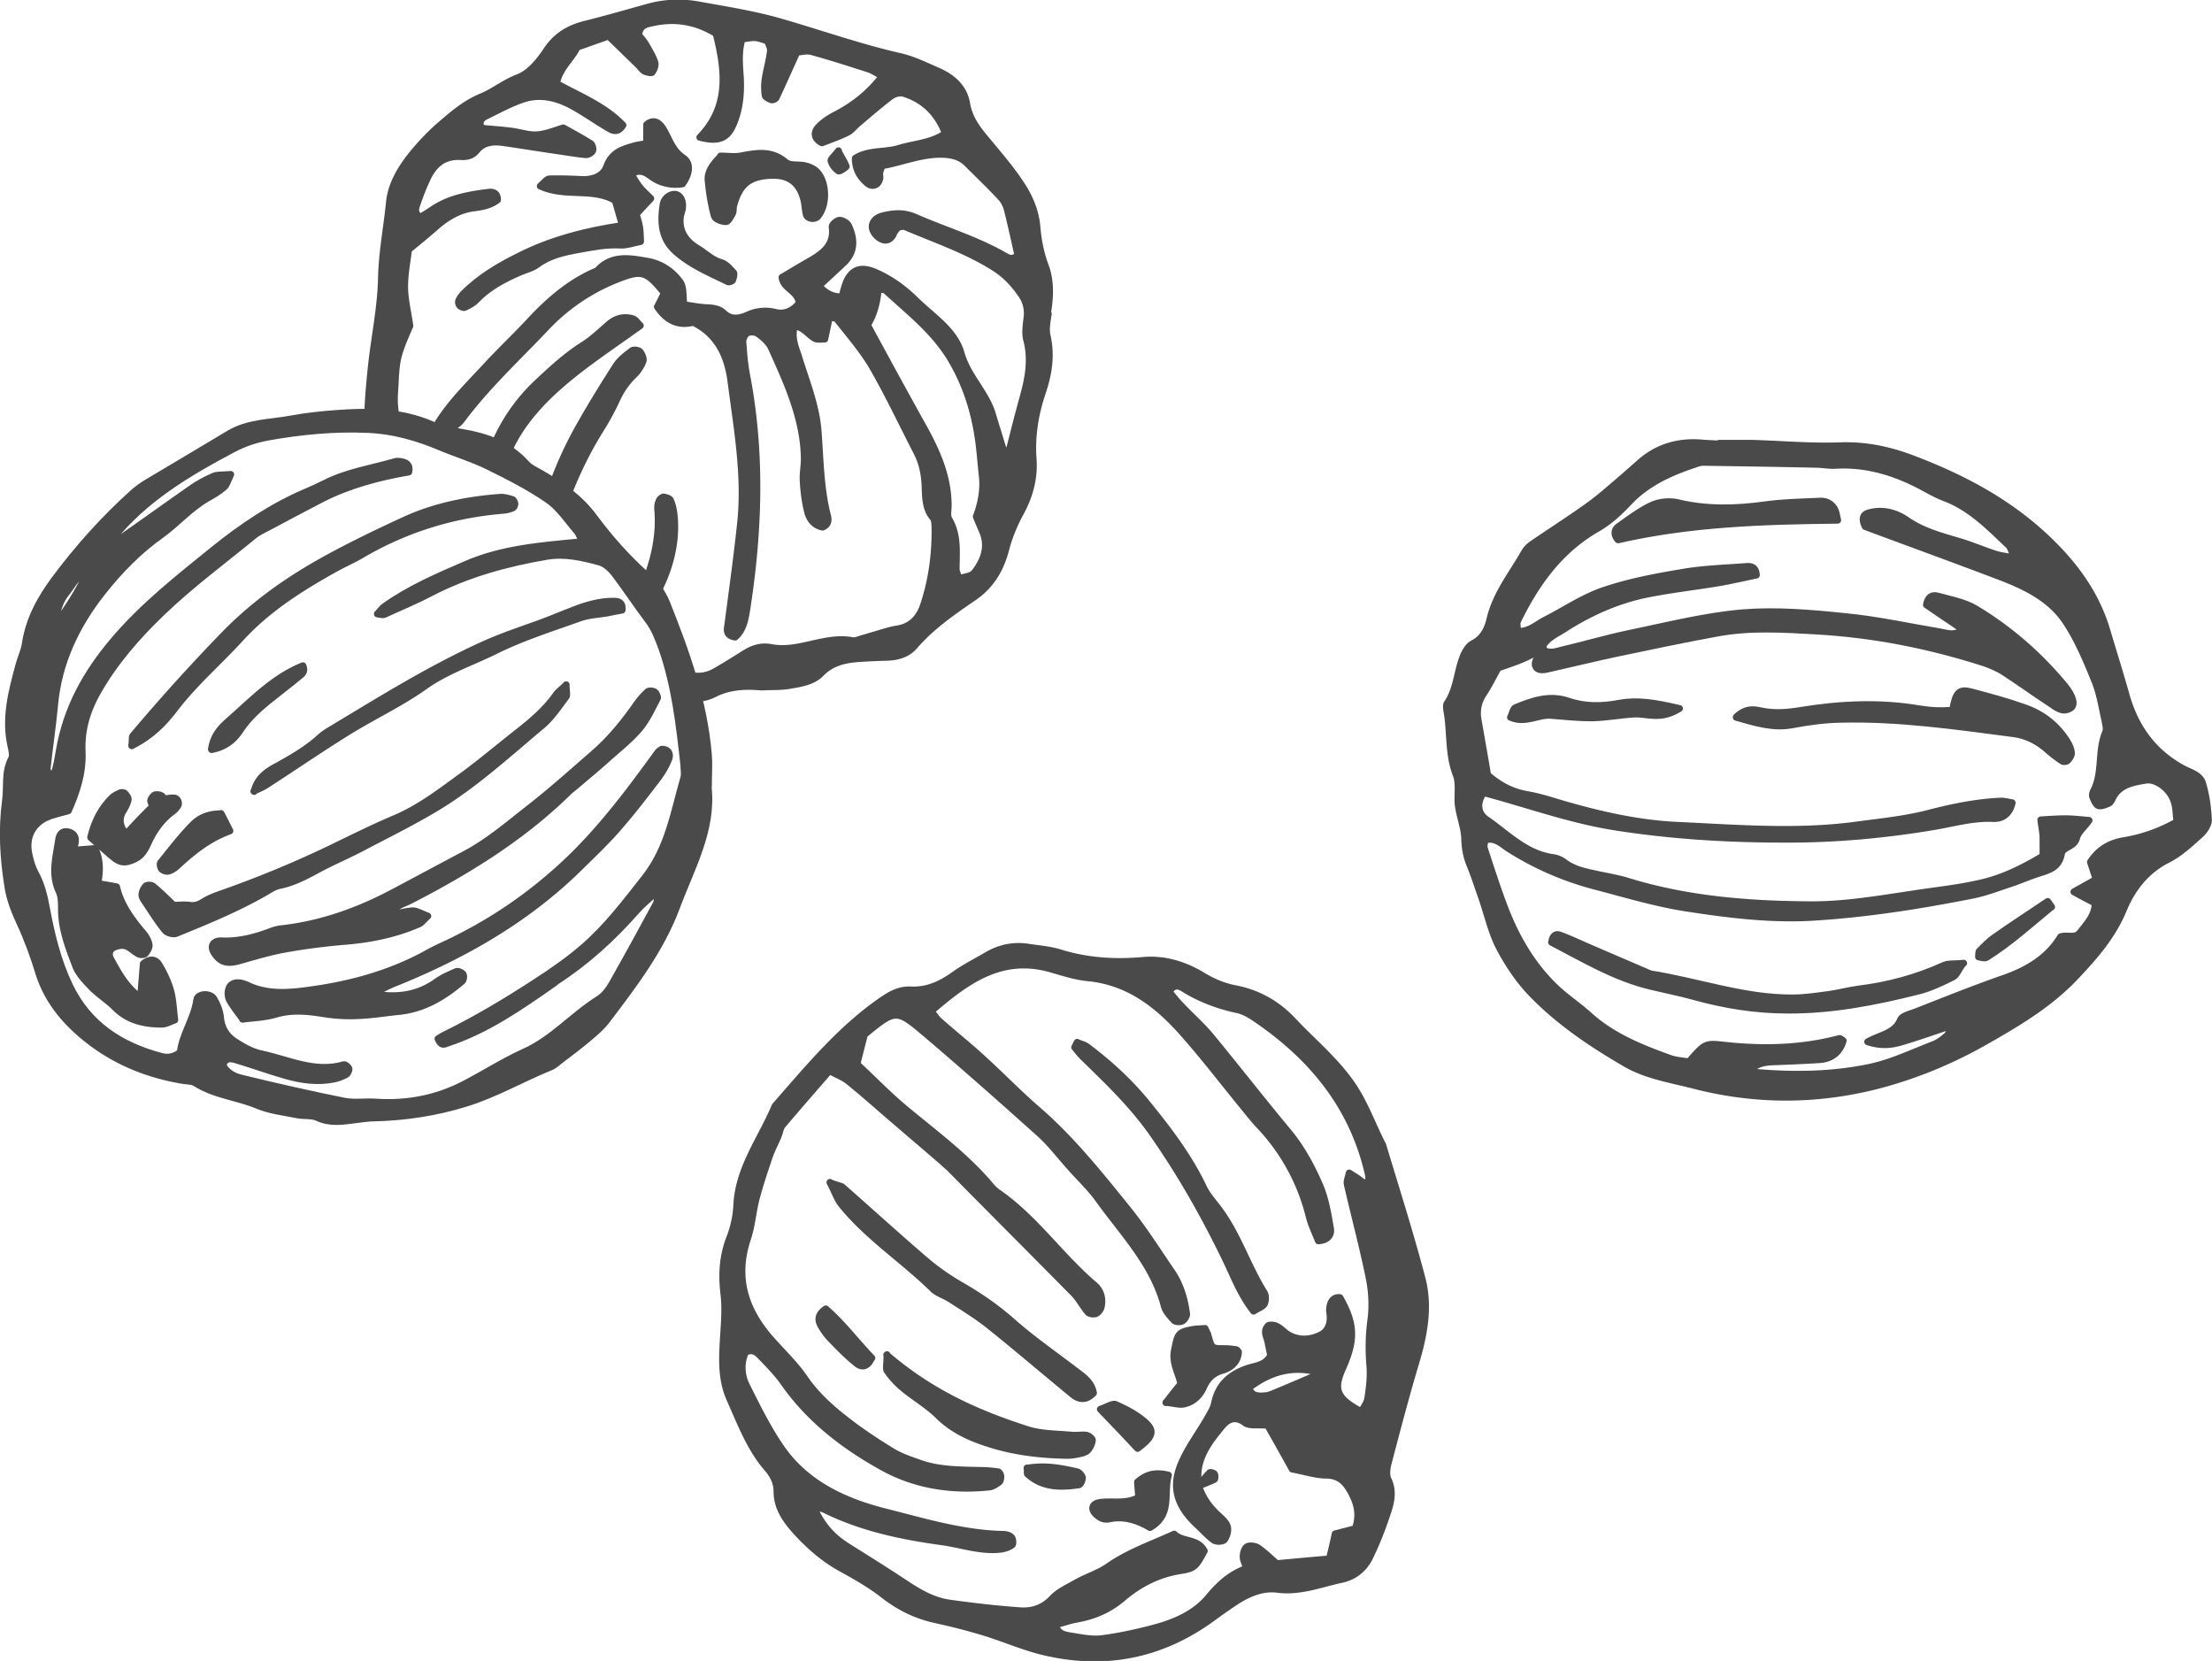
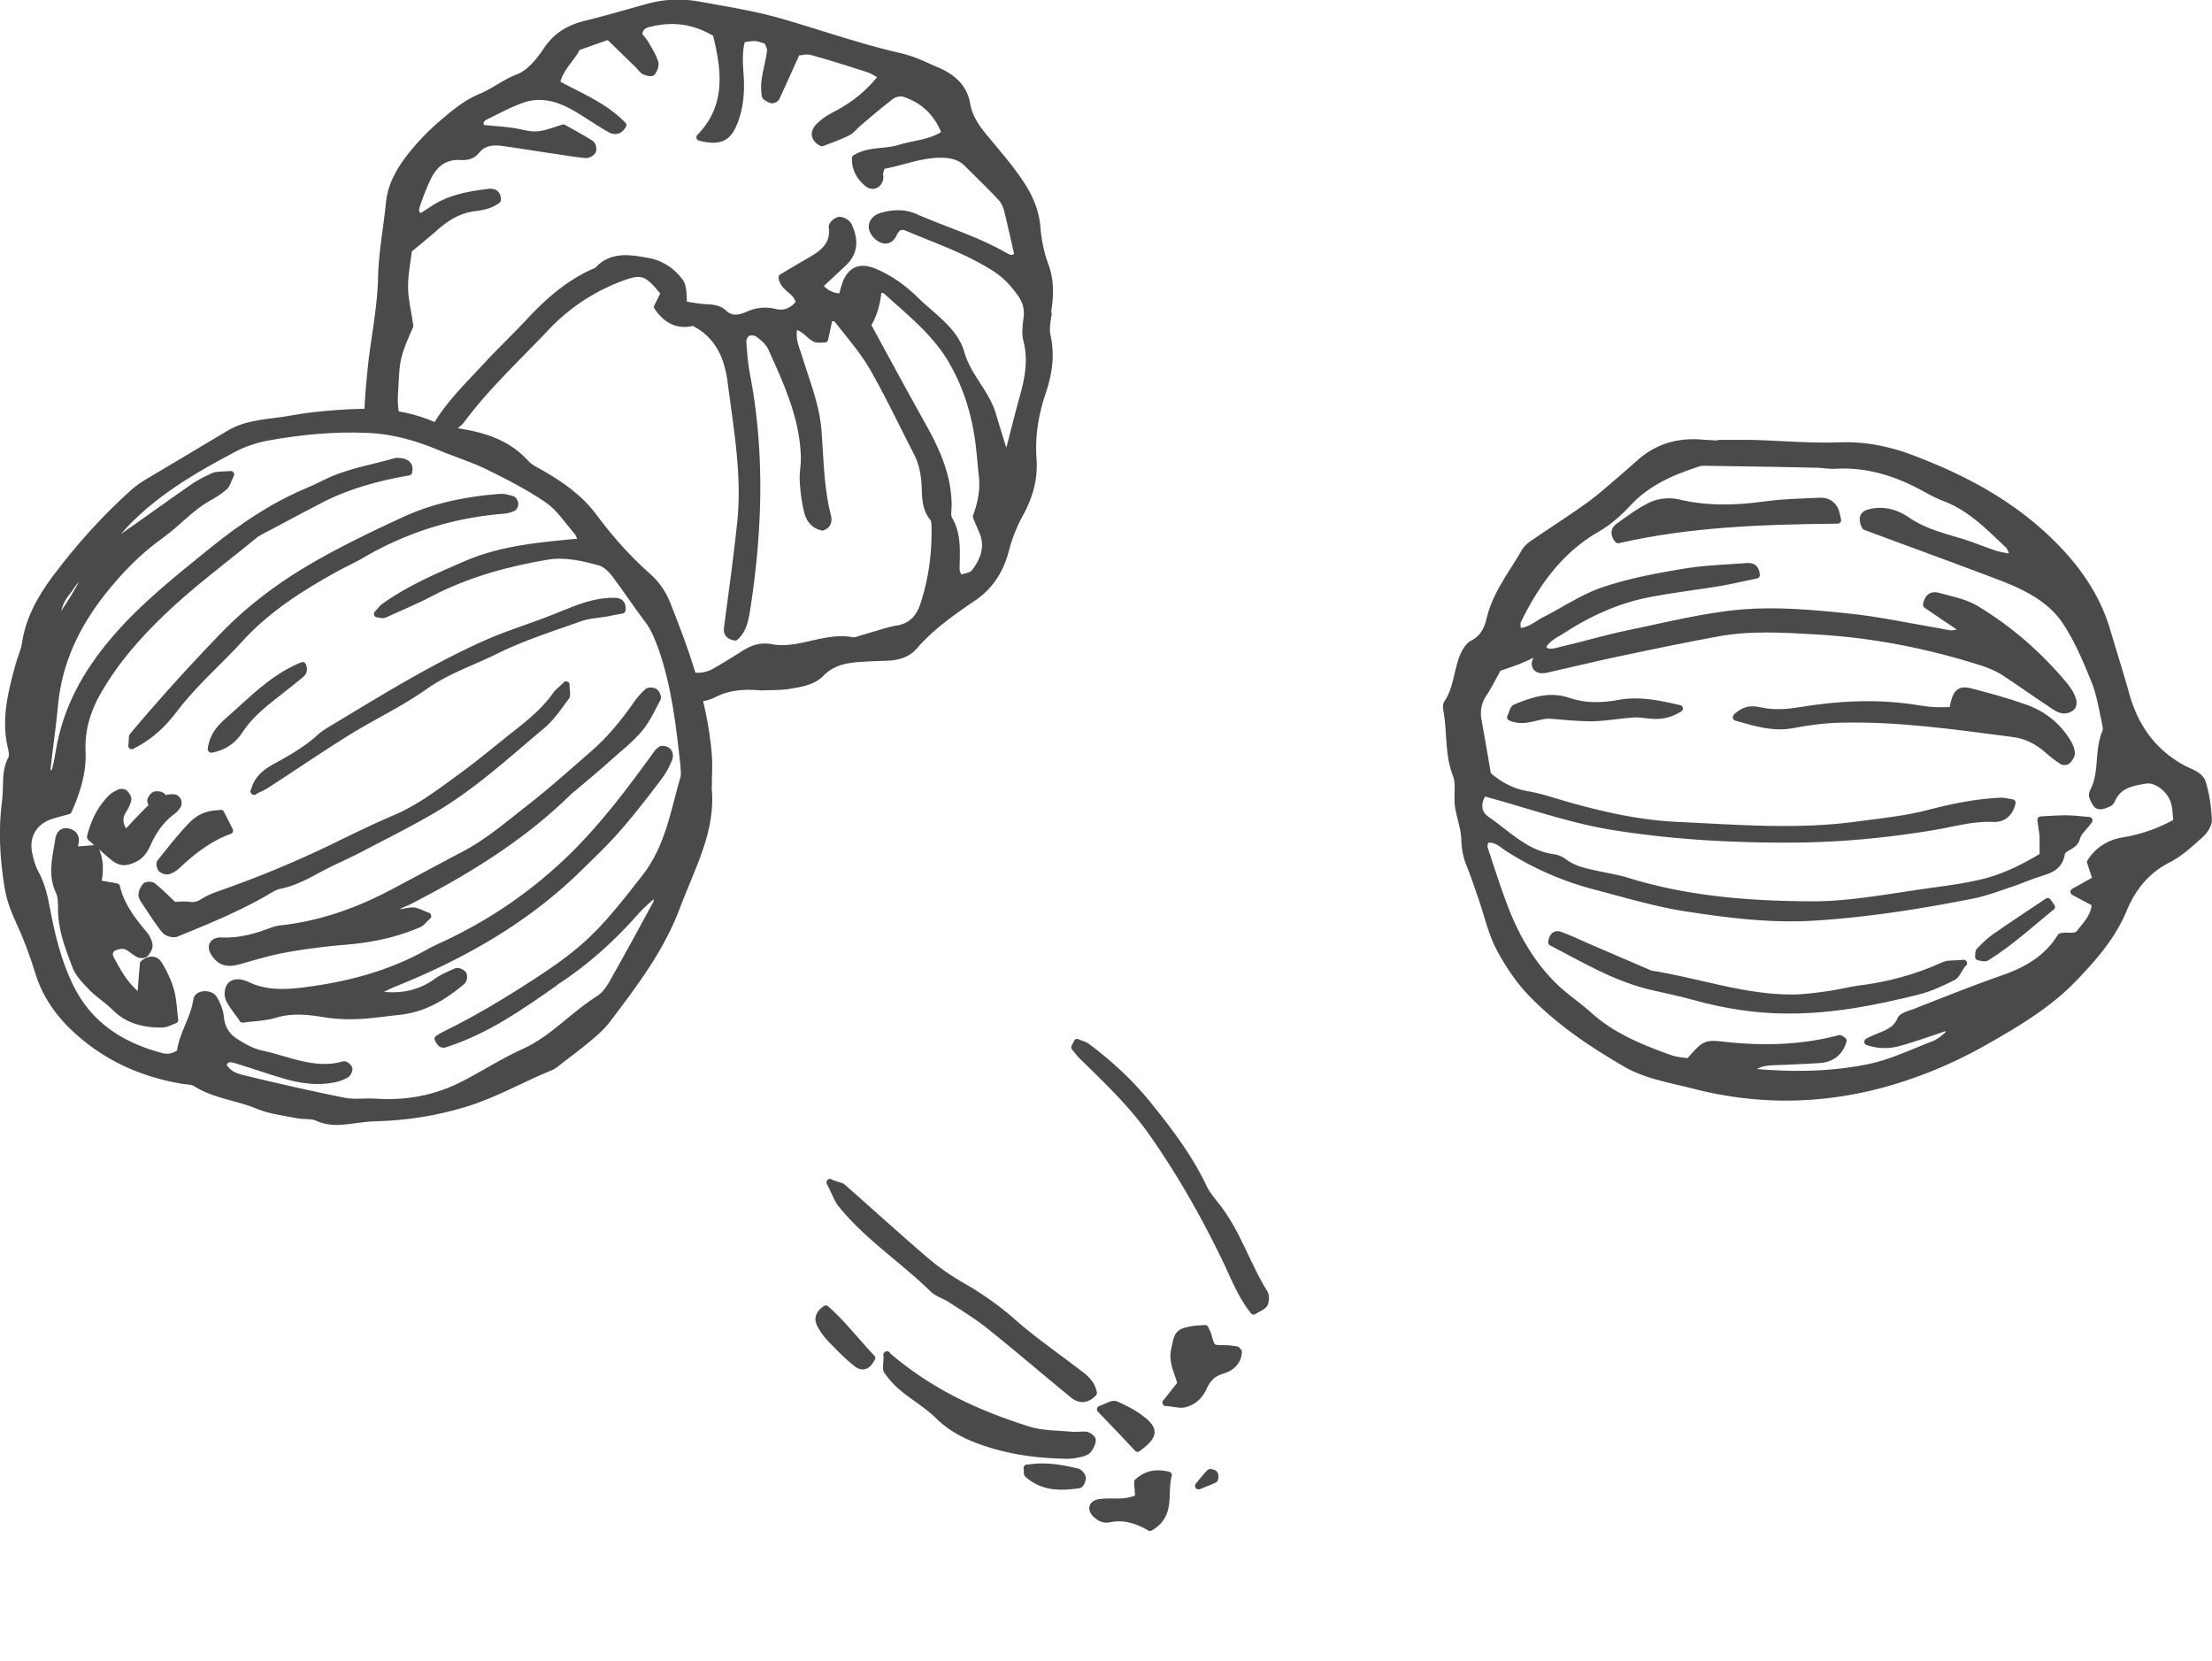
<svg xmlns="http://www.w3.org/2000/svg" id="_レイヤー_2" data-name="レイヤー 2" viewBox="0 0 80.25 60.25">
  <defs>
    <style>.cls-1{fill:#4a4a4a;stroke:#4a4a4a;stroke-linecap:round;stroke-linejoin:round;stroke-width:.25px}</style>
  </defs>
  <g id="_饑1" data-name="ﾑ饑1">
-     <path class="cls-1" d="M50.16 41.52c.48 1.6 1 3.22 1.43 4.86.27 1.03.07 2.07-.24 3.09-.36 1.21-.68 2.43-1 3.65-.04.17-.06.39 0 .53.24.48.09.93-.06 1.36-.17.51-.37 1.01-.61 1.5-.2.4-.55.68-1 .78-.77.16-1.51.47-2.34.36-.53-.07-1.06.15-1.53.46-.27.18-.54.37-.8.56-1.89 1.39-3.98 1.79-6.25 1.22-.7-.18-1.36-.47-2.05-.68-.59-.18-1.18-.33-1.78-.46-.68-.15-1.28-.44-1.84-.87-.48-.38-1.02-.69-1.55-.98-.64-.35-1.18-.82-1.67-1.36-.38-.42-.68-.87-.68-1.43 0-.36-.16-.63-.37-.87-.62-.73-.95-1.62-1.33-2.47-.36-.79-.28-1.63-.23-2.46.03-.47.06-.93 0-1.4-.08-.69-.04-1.36.22-2.02.14-.36.23-.77.25-1.16.06-1.36.89-2.42 1.39-3.61 1.21-1.38 2.38-2.81 3.92-3.86.31-.21.62-.37 1-.35.61.03 1.11-.21 1.6-.56.38-.27.8-.48 1.21-.72.46-.26.95-.35 1.46-.27.39.06.8.09 1.17.21.98.3 1.97.36 2.99.27.79-.07 1.51.16 2.17.56.38.23.77.39 1.2.47.8.16 1.48.54 2.05 1.14.71.76 1.52 1.42 2.13 2.29.49.7.75 1.47 1.14 2.23zM43.49 53.9c.13.42.38.77.71 1.07.13.12.29.26.33.41.04.14-.02.35-.11.47-.05.07-.29.08-.38.02-.23-.17-.42-.39-.63-.58-.75-.71-.93-1.42-.5-2.32.24-.52.59-.99.88-1.49.1-.18.23-.37.27-.57.14-.68.56-1.05 1.19-1.27.29-.1.65-.1.85-.47-.03-.15-.07-.32-.1-.49-.04-.2-.19-.4.02-.6.34-.08.5.22.74.35.39.21.79.17 1.14 0 .32-.15.4-.49.34-.84-.01-.07 0-.15.01-.21.04-.19.14-.33.36-.31.54.94.56 1.53.11 2.54-.36.8-.24 1.11.67 1.6.08-.16.2-.3.23-.47.06-.39.11-.79.08-1.18-.05-.58-.04-1.14.04-1.72.06-.49.03-1.02-.07-1.5-.23-1.13-.53-2.24-.79-3.37-.03-.11.03-.24.07-.42.17.11.26.16.34.22.11.08.21.21.36.07 0-.07.02-.14 0-.21-.56-2.51-2.07-4.32-4.15-5.72-.18-.12-.38-.23-.59-.28-.71-.15-1.38-.4-2-.79-.13-.08-.34-.15-.49.14.14.17.29.36.46.53.35.37.73.7 1.05 1.09.94 1.14 1.85 2.31 2.8 3.45.49.59.85 1.26 1.15 1.95.21.49.3 1.04.39 1.57.04.22-.1.42-.44.44-.11-.28-.25-.56-.33-.87a7.328 7.328 0 00-1.79-3.29c-.2-.21-.38-.44-.56-.66-.73-.89-1.43-1.81-2.2-2.68-.92-1.05-1.98-1.89-3.45-2.04-.46-.04-.92-.19-1.37-.32-1.81-.52-3.08.44-4.35 1.53.13.16.21.29.32.38.51.45 1.05.88 1.55 1.34.67.61 1.3 1.26 1.98 1.85 1.24 1.07 2.25 2.34 3.27 3.6.59.73 1.09 1.53 1.62 2.3.31.46.46.98.53 1.52 0 .08-.08.21-.16.25-.08.04-.24.03-.29-.02-.14-.15-.31-.33-.36-.52-.4-1.52-1.48-2.62-2.36-3.84-.31-.44-.71-.81-1.07-1.22-.36-.4-.69-.84-1.09-1.2-1.37-1.23-2.75-2.45-4.15-3.64-1.05-.89-1.09-.87-2.21.05-.08.32-.17.66-.27 1.07.58.54 1.13 1.11 1.74 1.62 1.08.9 2.22 1.73 3.13 2.82.07.08.15.16.24.22 1.35.93 2.27 2.31 3.51 3.36.23.2.31.49.24.79-.02.09-.1.2-.19.24-.08.03-.24.01-.29-.05-.19-.22-.32-.49-.52-.69-1.49-1.51-2.99-3.01-4.48-4.52-.1-.1-.22-.19-.32-.29l-1.89-1.62c-.49-.42-.98-.86-1.48-1.26-.19-.15-.43-.24-.69-.38-.59.68-1.15 1.32-1.7 1.97-.09.1-.1.27-.16.4-.11.27-.25.52-.34.8-.16.48-.32.95-.45 1.44s-.16 1-.32 1.48c-.48 1.43-.08 2.62.88 3.69.41.46.86.89 1.2 1.39.42.61.95 1.08 1.52 1.52.51.4 1.06.76 1.61 1.1.3.19.65.31.99.43.73.27 1.49.26 2.25.28.21 0 .43.02.64.05.04 0 .1.1.1.17 0 .06-.01.16-.06.2-.11.08-.24.17-.37.18-1.36.14-2.68-.06-3.88-.73-1.39-.77-2.65-1.74-3.58-3.08-.25-.35-.56-.66-.86-.97-.12-.12-.28-.24-.52-.1-.17.39-.15.83.05 1.22.37.74.74 1.49 1.2 2.17.89 1.34 2.29 2 3.77 2.38 1.43.36 2.86.8 4.35.83.1 0 .23.04.29.11.05.06.06.24.02.27-.11.08-.25.13-.38.15-.73.1-1.43-.16-2.14-.26-1.47-.2-2.91-.5-4.26-1.16-.12-.06-.26-.08-.44-.13.32.69.67 1.1 1.26 1.47.73.46 1.47.92 2.19 1.4.46.3.94.56 1.48.64.86.12 1.72.22 2.58.28.43.03.83-.09 1.17-.45.23-.25.58-.4.89-.58.38-.21.81-.34 1.16-.59.72-.5 1.54-.78 2.37-1.16.31.3.85.15 1.09.61-.3.55-.34.63-.84.71-.81.12-1.51.48-2.12 1-.48.41-1.03.65-1.65.76-.27.05-.53.14-.79.21.09.34.33.36.53.4.39.06.79.15 1.17.1.68-.09 1.35-.24 2.01-.42.7-.2 1.39-.52 1.85-1.08.38-.46.78-.83 1.38-1.05-.06-.17-.13-.3-.13-.42 0-.13.05-.31.14-.36.09-.06.29-.03.39.03.26.18.49.41.69.58.68-.06 1.28-.12 1.91-.17.08-.33.15-.63.21-.91.27-.07.51-.13.73-.19.19-.54.05-.97-.19-1.39-.19-.33-.42-.54-.85-.55-.38 0-.77-.13-1.25-.22-.29-.53-.62-1.11-.89-1.59-.36-.03-.66.03-.82-.09-.37-.28-.65-.11-.85.14-.51.61-.99 1.26-.83 2.14zm4.3-4.13c-.87-.23-1.68-.04-2.48.57.09.32.34.31.6.29.07 0 .14-.03.21-.05.56-.23 1.12-.47 1.67-.71.01 0 0-.06 0-.1zm2.84-1.83h.13v-.64h-.12c0 .21-.01.43-.02.64zm-1.78 4.98v-.1c-.06.01-.11.02-.17.04v.09l.17-.03z" />
    <path class="cls-1" d="M30.11 42.9c.32.12.4.12.45.16 1 .88 1.98 1.77 2.99 2.64.41.35.85.66 1.32.93.66.38 1.27.8 1.84 1.3.72.64 1.53 1.2 2.3 1.79.28.21.59.41.66.81-.26.28-.53.25-.77.04-1-.82-1.98-1.66-2.99-2.47-.45-.36-.94-.66-1.42-.97-.21-.14-.48-.21-.65-.38-1.08-1.06-2.36-1.88-3.32-3.07-.14-.18-.22-.42-.41-.79zm8.98-5.08c.12.05.26.08.36.16.81.61 1.55 1.29 2.18 2.07.77.95 1.51 1.92 2.04 3.04.14.29.37.53.56.79.69.93 1.03 2.05 1.64 3.02.06.1.05.29 0 .4-.06.1-.22.15-.39.26-.45-.57-.69-1.2-.98-1.81-.78-1.62-1.66-3.18-2.7-4.66-.73-1.04-1.64-1.9-2.54-2.78-.1-.1-.18-.21-.27-.32l.09-.18zm-6.92 11.33c1.63 1.4 3.33 2.14 5.11 2.71.5.16 1.06.15 1.59.2.18.02.36-.02.53 0 .09.01.23.12.23.18-.01.13-.08.26-.16.36-.06.07-.19.11-.29.13-.17.04-.36.07-.53.06-.97-.02-1.94-.14-2.86-.45-.65-.21-1.26-.5-1.76-1-.38-.37-.86-.65-1.27-.99-.22-.18-.41-.39-.57-.62-.06-.08-.01-.25-.01-.59zm10.13 1.73c.26-.33.39-.5.54-.68-.08-.4-.33-.76-.23-1.23.12-.59.12-.65.7-.75.14-.02.28-.02.41-.03.04.1.08.16.1.22.14.52.14.51.62.51.14 0 .27.02.41.04.03 0 .05.05.08.08-.02.37-.28.58-.59.67-.35.1-.54.31-.68.62s-.38.53-.71.6c-.15.03-.32-.02-.65-.06zm.09 2.63c-.19.67.15 1.43-.67 1.9-.44-.26-.94-.43-1.49-.31-.1.02-.23 0-.31-.05-.11-.07-.24-.17-.27-.29-.04-.17.12-.24.26-.26.46-.06.94.07 1.4-.18-.01-.18-.03-.35-.04-.56.3-.27.64-.37 1.12-.25zm-10.77-4.25c-.14.33-.36.35-.54.2-.33-.26-.63-.57-.92-.87-.15-.15-.28-.33-.38-.51-.12-.21-.1-.41.18-.6.62.54 1.11 1.2 1.67 1.78zm8.3 1.86c.26-.09.45-.22.56-.17.36.16.71.34 1.01.59.42.35.36.57-.22 1-.4-.43-.81-.86-1.35-1.42zm-2.66 2.14c.66-.12 1.25 0 1.82.13.08.02.18.14.19.22 0 .08-.07.25-.13.25-.67.1-1.32.1-1.86-.39-.02-.02 0-.06-.02-.22zm6.22.64c.13-.16.26-.33.41-.48.02-.02.14.01.17.05.03.05.02.17 0 .19-.18.09-.38.16-.57.24zm18.9-37.82h1.15c1.08.03 2.16.13 3.24.09.9-.03 1.73.14 2.56.45 1.78.67 3.44 1.53 4.85 2.84 1.04.97 1.87 2.07 2.27 3.46.22.74.45 1.47.66 2.21.32 1.2.97 2.14 2.07 2.74.27.15.64.23.73.55.13.43.19.88.21 1.33 0 .17-.15.4-.3.53-.36.32-.73.67-1.16.89-.8.4-1.31 1.06-1.63 1.84-.39.93-1.01 1.65-1.69 2.37-.92.99-2.04 1.67-3.2 2.33-1.28.74-2.62 1.3-4.05 1.67-2.21.56-4.41.56-6.63-.01-.85-.22-1.72-.35-2.48-.79-1.24-.72-2.43-1.52-3.43-2.56-.45-.47-.83-1.04-1.14-1.62-.29-.55-.43-1.18-.63-1.77-.15-.43-.29-.86-.46-1.28-.12-.3-.17-.58-.18-.91-.01-.4-.17-.79-.23-1.2-.05-.38.05-.8-.08-1.14-.29-.74-.2-1.52-.33-2.27-.02-.1-.04-.24 0-.31.37-.54.36-1.2.61-1.77.07-.15.18-.33.32-.4.39-.2.54-.53.63-.91.22-.91.8-1.62 1.25-2.41.07-.12.17-.22.29-.3.6-.41 1.22-.81 1.82-1.23.26-.18.51-.37.75-.57.45-.38.9-.77 1.34-1.16.64-.56 1.39-.77 2.23-.7.21.02.42.02.63.04v-.03zm8.47 21.1c.06 0 .13-.01.19-.02-.06 0-.12.01-.18.02-.63.21-1.25.43-1.89.62-.35.1-.71.15-1.21-.01.5-.27.99-.31 1.19-.8.06-.14.35-.21.54-.28 1.07-.42 2.14-.85 3.23-1.23.85-.3 1.58-.74 2.04-1.5.26-.08.53.08.71-.16.25-.32.54-.62.54-1.06-.27-.14-.5-.26-.77-.41.31-.17.55-.31.81-.45-.08-.23-.14-.42-.21-.63.28-.43.67-.68 1.18-.77.69-.11 1.34-.34 1.96-.69-.04-.28-.03-.53-.11-.75-.14-.44-.64-.82-1.02-.76-.48.08-.98.16-1.22.68-.03.06-.07.14-.13.16-.12.05-.27.12-.38.08-.09-.04-.15-.2-.2-.32-.02-.06 0-.14.03-.2.35-.67.15-1.45.44-2.14.05-.11 0-.28-.02-.41-.11-.48-.18-.97-.36-1.42-.3-.74-.61-1.49-1.05-2.16-.57-.87-1.5-1.31-2.45-1.67-1.63-.62-3.26-1.21-4.84-1.8-.13-.26-.09-.43.11-.49.51-.15.99-.02 1.4.26.59.41 1.26.58 1.93.78.43.13.85.31 1.28.45.19.06.39.08.7.14-.11-.24-.14-.38-.22-.46-.71-.67-1.39-1.38-2.34-1.73-.26-.1-.51-.24-.75-.37-1-.54-2.05-.87-3.2-.8-.24.01-.49-.04-.73-.04-1.35-.03-2.7-.05-4.05-.07-.1 0-.21.03-.31.07-.9.3-1.75.68-2.42 1.4-.33.35-.7.69-1.12.93-1.36.78-2.22 1.98-2.89 3.35-.05.1 0 .25 0 .39.44 0 .7-.27 1-.42.71-.36 1.39-.83 2.15-1.08.92-.31 1.89-.49 2.85-.65.75-.13 1.52-.15 2.29-.21.16-.01.35 0 .37.31-.43.09-.87.19-1.31.27-.89.15-1.8.25-2.69.43-1.07.22-2.06.67-2.98 1.26-.31.2-.69.35-.83.75l.03-.02c-.25.13-.49.27-.74.37-.28.12-.58.21-.85.31-.18.32-.33.63-.52.92-.21.31-.27.63-.2 1 .12.68.24 1.36.34 1.96.48.42.94.63 1.47.72.51.09 1.01.27 1.52.41 1.28.36 2.58.64 3.91.7 2.16.1 4.32.28 6.47-.01.9-.12 1.81-.21 2.68-.44.85-.22 1.7-.39 2.57-.43.12 0 .24.03.41.06-.1.44-.39.59-.7.57-.71-.03-1.38.16-2.06.28-1.82.31-3.67.48-5.52.47-2.02 0-4.03-.12-6.04-.43-1.66-.25-3.21-.82-4.86-1.26-.23.34-.25.73.11.98.77.53 1.43 1.25 2.43 1.38.13.02.27.08.38.16.38.29.82.36 1.27.46.34.07.69.13 1.02.23 2.19.68 4.45.85 6.72.86 1.22 0 2.43-.21 3.64-.39.83-.13 1.66-.21 2.47-.4.81-.18 1.56-.56 2.26-.98v-.68c-.01-.19-.05-.38-.08-.63.34-.02.62-.04.89-.04.26 0 .53.03.86.06-.19.26-.4.43-.45.63-.08.34-.51.33-.55.57-.09.54-.5.61-.89.74-.33.11-.65.25-.98.36-.46.15-.92.33-1.4.42-1.88.37-3.78.67-5.7.79-1.57.1-3.14-.1-4.69-.34-1.13-.18-2.24-.52-3.36-.81a11.01 11.01 0 01-3.04-1.34c-.25-.16-.48-.42-.86-.31 0 .1-.05.21-.02.3.23.7.45 1.39.71 2.08.42 1.12 1.01 2.15 1.88 2.98.38.36.82.65 1.21 1 .85.77 1.88 1.18 2.93 1.56.22.08.47.09.69.13.58-.66.59-.68 1.24-.61 1.43.16 2.84.13 4.23-.24.02 0 .06.03.13.08-.13.45-.45.67-.9.69-.49.03-.98.05-1.46.07-.35.01-.69.01-.99.28.08.05.12.11.17.11 1.4.12 2.8.1 4.17-.19.78-.17 1.51-.52 2.26-.81.19-.07.37-.2.52-.34.09-.08.1-.25.15-.37z" />
    <path class="cls-1" d="M55.96 23.55c.22.18.47.09.7.03.82-.19 1.62-.43 2.44-.6 1.36-.28 2.73-.63 4.11-.75 1.24-.1 2.51.01 3.76.14 1.14.11 2.27.36 3.4.55.26.04.52.17.85-.08-.48-.32-.92-.62-1.33-.9.05-.3.22-.37.4-.32.47.13.97.22 1.38.46 1.23.74 2.31 1.68 3.23 2.79.32.39.4.71.21.82-.3.18-.53-.05-.75-.19-.55-.36-1.09-.75-1.64-1.11-.23-.15-.49-.26-.75-.35-1.97-.63-3.97-1.03-6.05-1.15-1.22-.07-2.44-.15-3.65.08-1.2.22-2.39.47-3.58.72-.85.18-1.7.39-2.55.58-.17.04-.39.06-.44-.14-.03-.13.09-.3.16-.44.03-.06.09-.11.14-.16l-.03.02z" />
    <path class="cls-1" d="M63 26c.35-.32.63-.27.9-.21.48.1.95.06 1.44-.02 1.41-.23 2.84-.3 4.27-.06.41.07.82.09 1.23.05.11-.65.24-.78.68-.66.64.17 1.28.34 1.9.56.68.23 1.23.66 1.6 1.28.07.12.13.26.13.39 0 .08-.07.19-.14.26-.04.04-.15.05-.19.02-.17-.11-.34-.24-.49-.37-.37-.34-.8-.57-1.3-.63-2.07-.27-4.14-.57-6.24-.52-.59.01-1.18.09-1.76.2-.69.13-1.3-.06-2.04-.27zm8.22 8.94c-.18.25-.24.44-.37.5-.4.2-.82.4-1.25.51-1.56.39-3.13.7-4.74.69-1.16 0-2.29-.18-3.4-.49-.5-.14-1.02-.24-1.52-.36-1.34-.31-2.49-1.01-3.65-1.61.05-.32.21-.3.33-.25.33.12.64.27.96.41.74.32 1.47.63 2.21.95.03.01.06.03.1.04 1.72.27 3.38.88 5.14.87.45 0 .9-.07 1.35-.13.34-.05.68-.14 1.03-.19 1.08-.13 2.12-.41 3.11-.86.17-.08.38-.04.72-.08zM58.7 19.58c-.17-.19-.13-.38.02-.48.39-.28.79-.58 1.22-.78.27-.12.63-.15.91-.09 1.07.26 2.13.23 3.21.08.65-.09 1.32-.1 1.98-.13.22-.01.41.09.52.29.06.11.07.24.11.4-2.7.03-5.32.11-7.96.71zm2.23 6.12c-.69.43-1.17.18-1.63.2-.52.03-1.03.13-1.55.14-.49 0-.97-.05-1.46-.09-.48-.05-.93.31-1.49.07.07-.13.09-.31.18-.35.61-.25 1.22-.47 1.91-.24.6.21 1.23.2 1.86.08.65-.12 1.29-.02 2.17.19zm13.49 7.2c-.77.63-1.5 1.3-2.35 1.83-.07.04-.19 0-.29-.02.01-.09 0-.18.03-.21.17-.17.34-.35.54-.49.64-.45 1.29-.87 1.94-1.31l.14.2zm-48.73-4.36c.18 1.57-.62 2.95-1.15 4.38-.57 1.52-1.55 2.8-2.52 4.08-.18.24-.42.45-.66.65-.33.28-.68.54-1.02.8-.12.09-.24.21-.38.26-1.03.42-1.99.98-3.06 1.31-1.07.33-2.16.5-3.28.53-.25 0-.49.04-.74.07-.46.06-.91.13-1.36-.08-.21-.1-.49-.05-.73-.1-.48-.1-.99-.15-1.44-.34-.74-.31-1.56-.37-2.25-.81-.14-.09-.36-.07-.54-.11-1.14-.2-2.2-.61-3.14-1.29-.92-.67-1.67-1.5-2.01-2.59-.19-.62-.41-1.23-.68-1.81-.2-.43-.37-.86-.44-1.31-.17-1.04-.23-2.09-.09-3.13.07-.51-.04-1.05.22-1.53.06-.12.01-.31-.02-.45-.23-1.01.02-1.96.28-2.92.07-.27.2-.53.24-.8.13-.88.55-1.64 1.07-2.34.85-1.14 1.8-2.2 2.86-3.15.14-.12.29-.23.45-.33 1.01-.6 2.02-1.2 3.02-1.8.69-.41 1.48-.39 2.23-.53.54-.1 1.1-.16 1.65-.2 1.18-.09 2.34-.08 3.46.4.33.15.71.22 1.07.28.9.15 1.73.43 2.37 1.15.14.15.35.24.54.35.73.42 1.4.89 1.91 1.58.57.77 1.21 1.49 1.93 2.13.31.27.54.59.7.97.71 1.78 1.36 3.58 1.52 5.52.03.37 0 .74 0 1.16zm-22.5-7.79c.3-.3.69-.54.66-1.05.14-.03.32-.03.43-.1.89-.62 1.76-1.25 2.65-1.87.25-.18.53-.33.81-.45.15-.07.35-.04.63-.07-.11.22-.14.38-.24.46-.19.16-.4.29-.62.41-.62.36-1.09.91-1.66 1.32-.82.58-1.51 1.29-2.12 2.06-.96 1.21-1.61 2.56-1.75 4.12-.07.77-.19 1.53-.27 2.3 0 .08.05.16.08.28.09-.08.19-.13.21-.2.07-.24.11-.48.15-.72.26-1.54.97-2.82 1.98-4.01 1.07-1.26 2.36-2.27 3.62-3.29 1.03-.83 2.14-1.58 3.37-2.1.23-.1.45-.2.67-.31.81-.41 1.7-.54 2.56-.79.06-.02.12 0 .18 0 .2.03.36.11.3.38-1.09.19-2.16.47-3.16.98-.66.34-1.31.69-1.97 1.04-.16.09-.34.16-.48.28-1.12.92-2.29 1.78-3.34 2.79-.9.86-1.71 1.79-2.33 2.87-.39.68-.61 1.4-.57 2.21.03.74-.2 1.45-.5 2.12-.25.07-.46.12-.67.19-.61.22-.9.75-.76 1.39.05.24.12.49.24.7.21.39.31.8.39 1.23.18.97.41 1.93.84 2.83.68 1.42 1.86 2.18 3.33 2.57.26.07.49.01.69-.15.08-.67.51-1.23.6-1.91.03-.22.49-.25.62-.03.12.2.22.45.24.68.03.37.21.66.49.85.3.2.65.4 1 .47.98.21 1.94.7 2.99.39.05-.01.17.09.18.15.01.06-.05.18-.11.21-.13.07-.28.13-.43.16-.59.12-1.17.04-1.74-.12-.59-.17-1.18-.38-1.77-.56-.2-.06-.43-.13-.52.18.14.28.41.41.67.47 1.23.3 2.46.58 3.7.83.39.08.8.01 1.2.04 1.11.07 2.16-.13 3.14-.63.74-.38 1.45-.84 2.2-1.18 1.04-.46 1.77-1.33 2.71-1.92.2-.12.37-.34.49-.55.55-.97 1.08-1.94 1.61-2.92.05-.08.02-.21.04-.46-.33.31-.57.5-.77.73-.86.98-1.82 1.85-2.92 2.56-.03.02-.04.05-.07.06-1.21.85-2.43 1.7-3.86 2.17-.1.03-.22.13-.34-.16.07-.04.17-.11.28-.16 1.14-.56 2.22-1.21 3.28-1.9.6-.39 1.18-.79 1.71-1.25.87-.75 1.55-1.66 2.26-2.56.84-1.09 1.03-2.36 1.39-3.6.04-.14 0-.31 0-.46-.16-1.44-.32-2.89-.81-4.27-.13-.35-.26-.69-.49-.99-.41-.54-.78-1.11-1.19-1.65-.14-.19-.35-.39-.56-.45-.62-.17-1.26-.32-1.92-.21-1.47.25-2.89.64-4.22 1.33-.55.29-1.12.52-1.68.78-.04.02-.11 0-.25-.02.11-.11.17-.21.26-.27.91-.65 1.94-1.09 2.96-1.53 1.31-.57 2.73-.68 4.22-.82-.08-.16-.12-.28-.19-.37-.34-.39-.64-.86-1.06-1.15-.68-.47-1.43-.85-2.18-1.22-.55-.27-1.15-.45-1.72-.69-.83-.35-1.7-.6-2.6-.64-1.24-.06-2.47.06-3.69.28-.42.08-.84.22-1.22.42-1.64.87-3.24 1.81-4.42 3.3-.06.07-.14.12-.21.19-.15.15-.3.3-.45.46-.15.16-.29.33-.21.58-.4.04-.53.39-.73.64-.28.34-.36.6-.49 1.29.51-.69.89-1.29 1.2-1.95z" />
    <path class="cls-1" d="M8.81 36.97c-.18-.25-.36-.47-.49-.71a.554.554 0 01-.01-.42c.08-.19.28-.22.48-.17.06.02.12.04.17.06.61.3 1.26.3 1.91.23 1.64-.19 3.22-.59 4.67-1.4.32-.18.67-.32 1-.49 1.53-.76 2.9-1.73 4.14-2.92 1.21-1.17 2.2-2.5 3.18-3.85.03-.05.09-.08.14-.12.27-.01.33.19.26.36-.11.28-.28.55-.47.79-.45.59-.9 1.17-1.39 1.73-.4.46-.85.89-1.29 1.32-1.96 1.96-4.31 3.29-6.86 4.31-.14.06-.28.13-.42.2-.05.03-.09.08-.19.18.83.13 1.54.01 2.19-.45.22-.16.48-.27.73-.38.06-.02.2.04.24.1.04.06.02.2-.03.25-.67.57-1.4 1.01-2.3 1.1-.49.05-.98.13-1.47.15-.4.02-.8 0-1.2-.06-.61-.1-1.21-.17-1.83.02-.38.11-.79.12-1.17.17zm-3.7-.9c.03-.37.06-.76.09-1.11.25-.21.46-.16.58.05.17.29.32.6.41.92.09.32.1.66.15 1.07-.15.05-.31.15-.47.15-.63 0-1.22-.13-1.69-.6-.26-.26-.58-.46-.84-.72-.23-.24-.49-.5-.6-.8-.25-.66-.51-1.32-.51-2.05 0-.21 0-.45-.08-.63-.31-.64-.11-1.27-.02-1.91.03-.17.13-.3.31-.27.2.03.33.16.29.39-.02.09-.03.18-.05.28.27-.02.52-.04.77-.06.2.43.18.83.1 1.27.23.04.43.07.68.12.15.66.55 1.19.99 1.71.09.11.17.26.19.4.01.1-.07.23-.14.31-.04.05-.19.05-.25.01-.16-.08-.3-.24-.47-.29-.12-.04-.3 0-.43.06-.15.08-.19.25-.11.4.26.49.53.97.97 1.33.02.01.06 0 .14-.02z" />
-     <path class="cls-1" d="M14.15 33.2c.27-.06.54-.14.82-.16.15 0 .31.1.55.19-.16.15-.23.25-.33.29-.83.36-1.7.54-2.6.62-.74.06-1.47.15-2.2.28-.57.1-1.14.27-1.7.43-.29.08-.56.11-.78-.11-.1-.1-.21-.25-.21-.38 0-.18.19-.24.34-.23.63.03 1.22-.13 1.8-.35.11-.04.24-.08.36-.09 1.46-.16 2.82-.65 4.11-1.34.87-.46 1.74-.93 2.61-1.39.85-.46 1.57-1.09 2.32-1.67.8-.63 1.56-1.31 2.33-1.98.58-.51 1.07-1.11 1.51-1.74.12-.17.26-.34.42-.48.05-.04.19-.03.25.01s.12.18.1.23c-.2.38-.38.78-.65 1.1-.34.4-.75.72-1.14 1.07-.39.35-.79.68-1.19 1.02-.09.08-.2.15-.28.24-1.67 1.63-3.64 2.84-5.7 3.9-.26.14-.6.19-.7.54-.07 0-.14 0-.21.01.02.02.04.05.05.05.05-.02.1-.05.14-.08zm-7.87-.36c.18 0 .4-.03.61 0 .21.03.35-.04.51-.14.18-.11.38-.19.58-.26 1.37-.48 2.71-1.03 4.02-1.66.78-.38 1.55-.76 2.35-1.1.89-.38 1.65-.97 2.42-1.53.67-.49 1.31-1.03 1.97-1.55.54-.42 1.06-.86 1.45-1.42.07-.09.17-.16.35-.34 0 .23.04.37 0 .43-.28.37-.54.77-.89 1.06-1.21 1.01-2.37 2.08-3.72 2.91-.92.56-1.9 1.04-2.85 1.54-.46.24-.95.45-1.41.69-.49.26-.97.54-1.53.65-.2.04-.39.18-.57.28-1.02.58-2.1 1.02-3.18 1.46-.11.04-.33-.02-.4-.11-.27-.33-.5-.7-.74-1.06-.05-.07-.11-.17-.1-.25.01-.11.07-.23.14-.3.04-.04.2-.04.25 0 .24.19.46.41.76.7zm-1.5-5.79c.03-.21 0-.32.05-.37a71.04 71.04 0 013.29-3.64c1.03-1.06 2.19-1.9 3.46-2.62.99-.56 2.03-1.06 3.07-1.54 1.1-.51 2.29-.75 3.5-.84.14-.01.3.04.44.08.04.01.08.1.09.15 0 .05-.03.13-.07.15-.11.05-.23.08-.35.09-1.85.15-3.57.69-5.17 1.63-.29.17-.61.31-.9.47-1.28.71-2.5 1.48-3.49 2.57-.77.84-1.64 1.59-2.34 2.5-.39.51-.83.99-1.56 1.36zm4.44 1.66c.12-.51.49-.74.87-.94.54-.3 1.07-.61 1.53-1.03.09-.08.19-.15.3-.22 1.85-1.11 3.68-2.26 5.66-3.15.73-.33 1.5-.57 2.24-.85.29-.11.57-.23.86-.34.52-.21 1.05-.38 1.61-.37.15 0 .31.05.28.32-.16.03-.33.06-.51.1-.33.06-.68.07-1 .18-1.04.37-2.11.71-3.1 1.2-.85.42-1.76.72-2.55 1.28-.87.62-1.86 1.08-2.78 1.65-1 .62-1.96 1.28-2.95 1.92-.15.1-.31.16-.47.24zm-5.93 1.66c.16-.64.41-1.06.76-1.42.08-.08.2-.14.31-.19.05-.02.14-.01.17.02.06.06.13.16.12.23-.03.15-.11.29-.19.42-.16.28-.12.53.11.83.23-.25.44-.48.67-.71.24-.25.48-.49.82-.58.09-.02.18-.03.27-.02.05 0 .11.06.13.11.02.05.02.13-.01.17-.05.08-.11.15-.18.2-.41.3-.69.7-.9 1.16-.1.22-.22.44-.46.56-.35.17-.54.17-.84-.09-.26-.22-.51-.45-.77-.67zm4.73-.86c.11.21.2.39.32.63-.77.28-1.36.76-1.92 1.28-.09.08-.2.15-.31.18-.07.02-.19-.02-.24-.07-.05-.05-.08-.2-.04-.24.38-.47.75-.96 1.18-1.39.23-.23.55-.38 1.01-.38zm-.35-2.33c.09-.6.45-.87.76-1.15.79-.7 1.54-1.47 2.56-1.88.1.25-.07.32-.17.41-.35.29-.72.57-1.08.86-.38.31-.74.64-1.02 1.06-.22.33-.5.6-1.04.71z" />
+     <path class="cls-1" d="M14.15 33.2c.27-.06.54-.14.82-.16.15 0 .31.1.55.19-.16.15-.23.25-.33.29-.83.36-1.7.54-2.6.62-.74.06-1.47.15-2.2.28-.57.1-1.14.27-1.7.43-.29.08-.56.11-.78-.11-.1-.1-.21-.25-.21-.38 0-.18.19-.24.34-.23.63.03 1.22-.13 1.8-.35.11-.04.24-.08.36-.09 1.46-.16 2.82-.65 4.11-1.34.87-.46 1.74-.93 2.61-1.39.85-.46 1.57-1.09 2.32-1.67.8-.63 1.56-1.31 2.33-1.98.58-.51 1.07-1.11 1.51-1.74.12-.17.26-.34.42-.48.05-.04.19-.03.25.01s.12.18.1.23c-.2.38-.38.78-.65 1.1-.34.4-.75.72-1.14 1.07-.39.35-.79.68-1.19 1.02-.09.08-.2.15-.28.24-1.67 1.63-3.64 2.84-5.7 3.9-.26.14-.6.19-.7.54-.07 0-.14 0-.21.01.02.02.04.05.05.05.05-.02.1-.05.14-.08zm-7.87-.36c.18 0 .4-.03.61 0 .21.03.35-.04.51-.14.18-.11.38-.19.58-.26 1.37-.48 2.71-1.03 4.02-1.66.78-.38 1.55-.76 2.35-1.1.89-.38 1.65-.97 2.42-1.53.67-.49 1.31-1.03 1.97-1.55.54-.42 1.06-.86 1.45-1.42.07-.09.17-.16.35-.34 0 .23.04.37 0 .43-.28.37-.54.77-.89 1.06-1.21 1.01-2.37 2.08-3.72 2.91-.92.56-1.9 1.04-2.85 1.54-.46.24-.95.45-1.41.69-.49.26-.97.54-1.53.65-.2.04-.39.18-.57.28-1.02.58-2.1 1.02-3.18 1.46-.11.04-.33-.02-.4-.11-.27-.33-.5-.7-.74-1.06-.05-.07-.11-.17-.1-.25.01-.11.07-.23.14-.3.04-.04.2-.04.25 0 .24.19.46.41.76.7zm-1.5-5.79c.03-.21 0-.32.05-.37a71.04 71.04 0 013.29-3.64c1.03-1.06 2.19-1.9 3.46-2.62.99-.56 2.03-1.06 3.07-1.54 1.1-.51 2.29-.75 3.5-.84.14-.01.3.04.44.08.04.01.08.1.09.15 0 .05-.03.13-.07.15-.11.05-.23.08-.35.09-1.85.15-3.57.69-5.17 1.63-.29.17-.61.31-.9.47-1.28.71-2.5 1.48-3.49 2.57-.77.84-1.64 1.59-2.34 2.5-.39.51-.83.99-1.56 1.36zm4.44 1.66c.12-.51.49-.74.87-.94.54-.3 1.07-.61 1.53-1.03.09-.08.19-.15.3-.22 1.85-1.11 3.68-2.26 5.66-3.15.73-.33 1.5-.57 2.24-.85.29-.11.57-.23.86-.34.52-.21 1.05-.38 1.61-.37.15 0 .31.05.28.32-.16.03-.33.06-.51.1-.33.06-.68.07-1 .18-1.04.37-2.11.71-3.1 1.2-.85.42-1.76.72-2.55 1.28-.87.62-1.86 1.08-2.78 1.65-1 .62-1.96 1.28-2.95 1.92-.15.1-.31.16-.47.24m-5.93 1.66c.16-.64.41-1.06.76-1.42.08-.08.2-.14.31-.19.05-.02.14-.01.17.02.06.06.13.16.12.23-.03.15-.11.29-.19.42-.16.28-.12.53.11.83.23-.25.44-.48.67-.71.24-.25.48-.49.82-.58.09-.02.18-.03.27-.02.05 0 .11.06.13.11.02.05.02.13-.01.17-.05.08-.11.15-.18.2-.41.3-.69.7-.9 1.16-.1.22-.22.44-.46.56-.35.17-.54.17-.84-.09-.26-.22-.51-.45-.77-.67zm4.73-.86c.11.21.2.39.32.63-.77.28-1.36.76-1.92 1.28-.09.08-.2.15-.31.18-.07.02-.19-.02-.24-.07-.05-.05-.08-.2-.04-.24.38-.47.75-.96 1.18-1.39.23-.23.55-.38 1.01-.38zm-.35-2.33c.09-.6.45-.87.76-1.15.79-.7 1.54-1.47 2.56-1.88.1.25-.07.32-.17.41-.35.29-.72.57-1.08.86-.38.31-.74.64-1.02 1.06-.22.33-.5.6-1.04.71z" />
    <path class="cls-1" d="M6.06 29.19c-.06.11-.08.21-.15.28-.04.04-.18.06-.19.04-.1-.14-.2-.28-.25-.44-.02-.06.07-.19.14-.23.07-.03.21-.01.27.04.08.08.12.2.19.31zM38 11.37c.1-.58.13-1.17-.08-1.73-.17-.46-.26-.92-.3-1.4-.05-.6-.29-1.14-.62-1.62-.36-.54-.79-1.03-1.2-1.53-.34-.4-.64-.79-.73-1.33-.1-.59-.52-.95-1.04-1.18-.44-.19-.88-.41-1.34-.52-1.51-.34-2.96-.86-4.43-1.28-.95-.27-1.93-.42-2.91-.6-.61-.11-1.23-.09-1.84.08-.76.21-1.51.43-2.28.62-.59.15-1.05.42-1.4.95-.26.39-.61.82-1.02.98-.49.18-.88.51-1.34.7-.56.23-1 .6-1.44.98-.39.33-.75.71-1.07 1.1-.41.51-.76 1.08-.83 1.74-.09.92-.27 1.82-.29 2.75-.02 1.02-.23 2.04-.35 3.06-.06.54-.11 1.09-.14 1.64v.19c.34 0 .68.02 1.01.08-.04-.22-.06-.45-.05-.7.08-1.27.01-1.28.56-2.53-.07-.5-.19-.96-.19-1.43s.1-.95.14-1.33c.37-.31.66-.54.94-.79.42-.37.87-.66 1.44-.73.31-.04.61-.1.85-.29 0-.27-.19-.3-.36-.27-.72.09-1.43.22-2.04.65-.14.09-.28.18-.4.25-.24-.15-.17-.33-.12-.48.1-.29.21-.58.34-.86.24-.55.61-.9 1.26-.86.21.01.4-.03.55-.21.27-.34.65-.35 1.03-.29.64.09 1.29.2 1.93.29.34.05.68.11 1.02.14.08 0 .21-.07.24-.14s-.01-.22-.07-.26c-.32-.2-.65-.38-.99-.57-.31.09-.63.23-.96.25-.3.02-.61-.09-.91-.13-.37-.05-.75-.07-1.1-.11-.12-.24 0-.36.16-.44.46-.22.92-.48 1.4-.63.66-.2 1.29 0 1.87.34.41.24.81.52 1.23.76.14.08.32.11.47-.14-.66-.69-1.55-1.04-2.41-1.51.1-.56.54-.88.75-1.32.38-.13.73-.26 1.14-.4l1.08 1.05c.07.07.13.17.22.22.08.04.26.08.28.04.07-.1.13-.25.1-.35-.07-.22-.2-.43-.32-.64-.08-.14-.2-.27-.27-.36.03-.33.25-.39.44-.43.84-.2 1.63-.08 2.37.38.34 1.35.49 2.65-.59 3.76.66.17.98.05 1.2-.44.24-.54.3-1.12.27-1.71-.03-.47-.08-.95.06-1.41.48-.08.48-.09.93.07.03.11.12.25.1.37-.04.34-.14.67-.19 1-.03.2-.03.4 0 .6 0 .06.14.13.23.16.05.01.15-.03.17-.08.24-.52.48-1.05.75-1.65.14 0 .35-.07.53-.02.69.19 1.38.41 2.06.63.16.05.3.15.51.26-.47.61-1.01 1.04-1.65 1.38-.24.12-.48.27-.66.46-.2.21-.16.44.12.58.31-.12.63-.23.93-.38.14-.07.25-.22.38-.33.39-.33.78-.67 1.19-.98.12-.09.34-.15.48-.1.72.23 1.21.71 1.5 1.45-.53.36-1.13.37-1.68.54-.51.16-1.09.05-1.59.36 0 .41.17.68.44.91.18.15.4.07.45-.18.01-.07-.02-.14 0-.2 0-.07.04-.13.08-.26.73-.12 1.45-.45 2.26-.41.33.02.6.1.83.33.41.41.83.81 1.23 1.24.11.12.19.29.23.45.14.56.26 1.12.38 1.64-.24.21-.38.07-.52 0-1.02-.58-2.14-.91-3.21-1.38-.41-.18-.8-.15-1.21-.04-.21.06-.38.22-.34.45.03.14.16.3.3.37.21.12.39.02.48-.21.04-.09.12-.16.17-.22.09 0 .17-.03.23-.01 1.1.47 2.24.85 3.26 1.5.39.25.68.56.94.93.19.26.27.54.23.87-.03.27-.08.56-.01.82.19.73.05 1.43-.15 2.13-.17.62-.33 1.25-.49 1.89-.14.04-.22-.05-.26-.2-.09-.3-.18-.59-.27-.88l-.06-.2c-.23-.83-.91-1.41-1.15-2.26-.23-.83-1.04-1.33-1.65-1.93-.44-.43-.93-.79-1.51-1.03-.41-.17-.74-.12-.95.26-.11.2-.15.44-.22.65-.37 0-.61-.15-.83-.4.33-.31.63-.58.92-.86.4-.4.37-.86.15-1.33-.05-.1-.22-.19-.32-.19s-.28.16-.27.24c.09.68-.36.98-.85 1.26-.32.18-.64.38-.97.57.06.43.55.46.63.93-.19.23-.47.44-.88.34a1.49 1.49 0 00-1 .1c-.3.13-.6.18-.86-.07-.19-.18-.43-.19-.67-.2-.27-.02-.54-.07-.78-.11-.04-.3 0-.61-.13-.81-.28-.4-.71-.68-1.18-.76-.63-.11-1.31-.25-1.83.34-.97.4-1.74 1.07-2.45 1.83-.51.55-1.06 1.07-1.57 1.62-.6.65-1.25 1.28-1.73 2.03-.04.06-.07.13-.1.21.13.05.26.09.39.12.21-.12.42-.24.55-.42.91-1.22 2.02-2.24 3.06-3.34a7.13 7.13 0 012.62-1.76c.83-.32 1.01-.29 1.66.52-.08.16-.16.33-.25.5q.52.77 1.3.56c.89.44 1.25 1.22 1.37 2.15.22 1.7.53 3.4.35 5.12-.13 1.23-.3 2.45-.46 3.67-.03.21-.09.42.26.48.29-.25.36-.62.42-.99.44-2.83.54-5.66 0-8.5-.08-.4-.11-.82-.14-1.23 0-.11.08-.28.18-.32.1-.05.29-.03.38.04.19.14.39.31.48.52.58 1.28 1.17 2.57 1.19 4.01 0 .27-.06.55-.04.82.02.37.07.75.16 1.11.07.27.24.49.54.55.22-.08.22-.26.18-.42-.26-1.01-.26-2.04-.34-3.06-.07-.93-.43-1.8-.7-2.68-.11-.35-.29-.7-.15-1.17.14.07.25.11.34.18.14.1.25.23.4.31.08.04.19.02.35.02.06-.26.11-.52.17-.8.11.03.24.03.29.09.44.57.92 1.11 1.28 1.73.58 1.01 1.08 2.07 1.61 3.1.19.37.27.77.29 1.19.02.41 0 .83.29 1.17.06.07.06.19.07.29.02.97-.1 1.92-.4 2.84-.16.5-.45.83-1 .91-.3.05-.59.16-.89.24l-.3.09c-.13.03-.28.11-.4.09-1.01-.19-1.95.44-2.95.25-.37-.07-.67.03-.97.22-.35.22-.7.44-1.05.64-.28.16-.55.21-.84.16.08.27.16.54.23.82.2-.02.39-.07.58-.17.54-.27 1.12-.29 1.71-.24.34-.02.69 0 1.02-.06.4-.07.83-.13 1.13-.44.42-.43.95-.51 1.51-.54.31-.02.62-.03.93-.04.36-.02.69-.12.93-.39.61-.71 1.37-1.24 2.13-1.76.63-.42 1-1.01 1.19-1.74.12-.46.3-.91.53-1.33.34-.62.52-1.26.47-1.97-.06-.83.07-1.63.34-2.43.22-.65.33-1.32.17-2.03-.06-.25 0-.54.04-.81zm-2.66 9.41c-.1.13-.35.14-.55.21-.05-.16-.1-.25-.1-.34 0-.61.08-1.23-.26-1.81-.08-.13-.03-.33-.03-.5 0-1.06-.42-1.99-.93-2.9-.67-1.2-1.32-2.4-2-3.65q.33-.53.39-1.29c.09.01.22-.02.28.04.83.76 1.73 1.46 2.33 2.44.56.92.88 1.92 1.03 2.98.06.44.09.89.14 1.33q.07.67-.22 1.45c.06.15.14.34.22.52.25.58.05 1.08-.3 1.53z" />
-     <path class="cls-1" d="M22.58 8.18c-.1-.36-.19-.65-.26-.91-.84-.48-1.8-.1-2.72-.52.15-.13.24-.26.33-.26.37-.01.75 0 1.13.02.41.03.82-.1.95-.47.19-.52.58-.63 1.01-.75.13-.04.27-.05.44-.08v-.69c.25-.21.45-.08.59.14.23.37.32.79.74 1.07.3.2.21.61-.03.94-.34.05-.68 0-.98-.17-.26-.14-.46-.44-.88-.19.1.17.19.33.31.48.1.13.23.24.4.41-.18.19-.34.36-.53.57.04.12.09.28.12.44.03.16.03.32.04.55-.27.05-.49.14-.72.13-.52-.03-1.01.07-1.52.16-.55.1-1.06.21-1.52.55-.19.14-.44.19-.66.29-.57.25-1.11.54-1.54.99-.11.12-.27.2-.42.27-.04.02-.14-.02-.18-.06-.04-.04-.06-.13-.04-.18.04-.09.1-.18.17-.25.58-.59 1.28-1 2.02-1.37 1.17-.59 2.41-.91 3.75-1.11zm3.56-2.52c.25 0 .5.04.72 0 .58-.11 1.13-.22 1.65.23.15.13.46.07.69.12.13.03.26.08.37.16.42.34.47 1.24.1 1.68-.11.13-.38.09-.42-.07-.04-.16-.04-.33-.08-.5-.14-.63-.53-.94-1.16-.92-.81.02-1.18.31-1.39 1.09-.03.1 0 .21-.05.3-.06.11-.16.3-.23.29-.15 0-.39-.09-.42-.19-.12-.42-.19-.86-.23-1.3-.03-.32.16-.58.46-.88z" />
-     <path class="cls-1" d="M24.69 7.82c-.07.45.09.87.6 1.18.29.17.52.42.86.52.18.05.33.22.46.37.04.04 0 .18-.03.27-.02.04-.13.08-.17.06-.67-.33-1.36-.61-1.92-1.12-.51-.47-.53-1.07-.43-1.7.04-.21.25-.37.44-.35.17.02.29.22.26.48 0 .07-.03.13-.07.3zm5.72-2.34c.13.25.23.4.29.56 0 .02-.24.19-.28.16a.694.694 0 01-.27-.36c-.02-.07.13-.18.27-.37zM18.47 16.31c.47-1.02 1.24-1.83 2.09-2.54.83-.69 1.74-1.29 2.67-1.96-.1-.09-.17-.22-.28-.25-.31-.09-.6-.02-.86.2-.31.27-.61.56-.95.77-.61.39-1.14.88-1.66 1.37-.66.62-1.15 1.34-1.51 2.14.17.07.34.16.49.27zm2.17 1.55c.31-.78.68-1.54 1.13-2.26.22-.35.42-.71.59-1.08.16-.35.36-.65.64-.92.14-.13.26-.32.33-.5.03-.09-.04-.26-.12-.35-.05-.05-.23-.07-.28-.03-.21.16-.44.33-.58.55-.5.78-.98 1.56-1.43 2.37-.32.59-.6 1.2-.83 1.82.19.12.37.25.54.38zm2.85 3.07c.15.14.29.29.41.46.09-.18.17-.36.24-.54.27-.71.4-1.46.31-2.22-.02-.17-.06-.34-.13-.49-.03-.06-.16-.1-.25-.11-.04 0-.12.06-.15.12-.04.09-.07.2-.06.3.08.88-.09 1.7-.38 2.49z" />
  </g>
</svg>